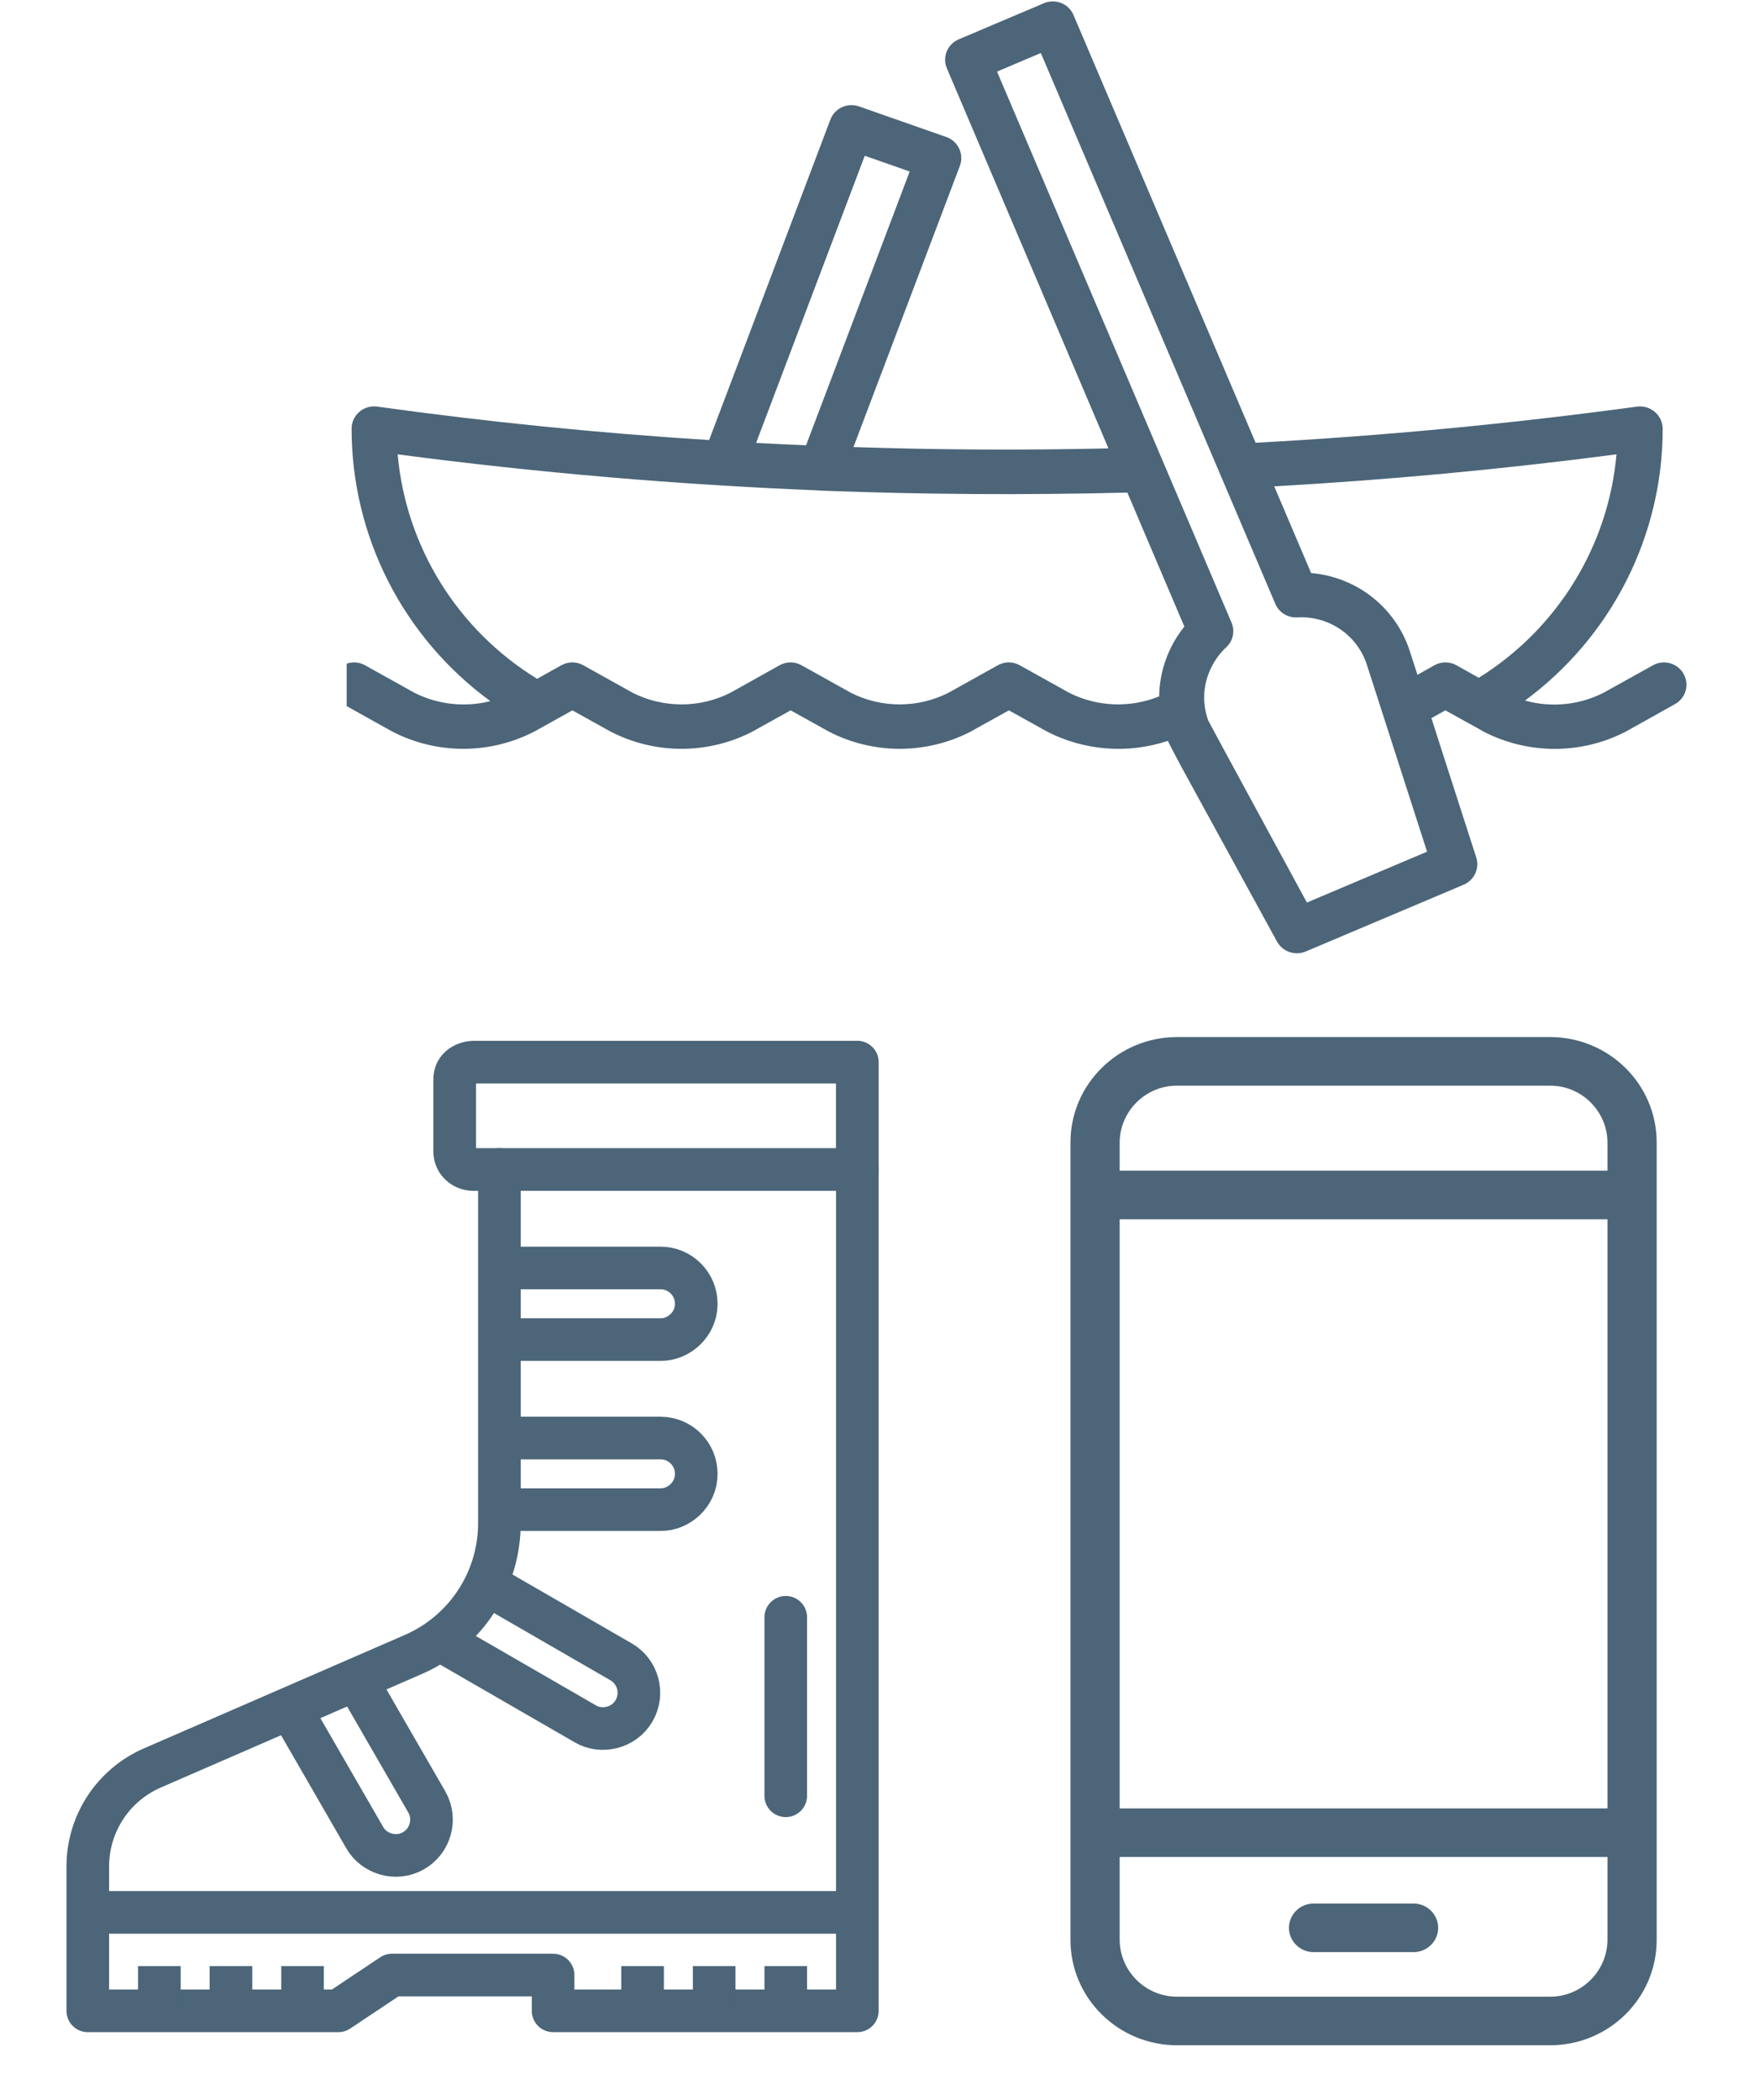
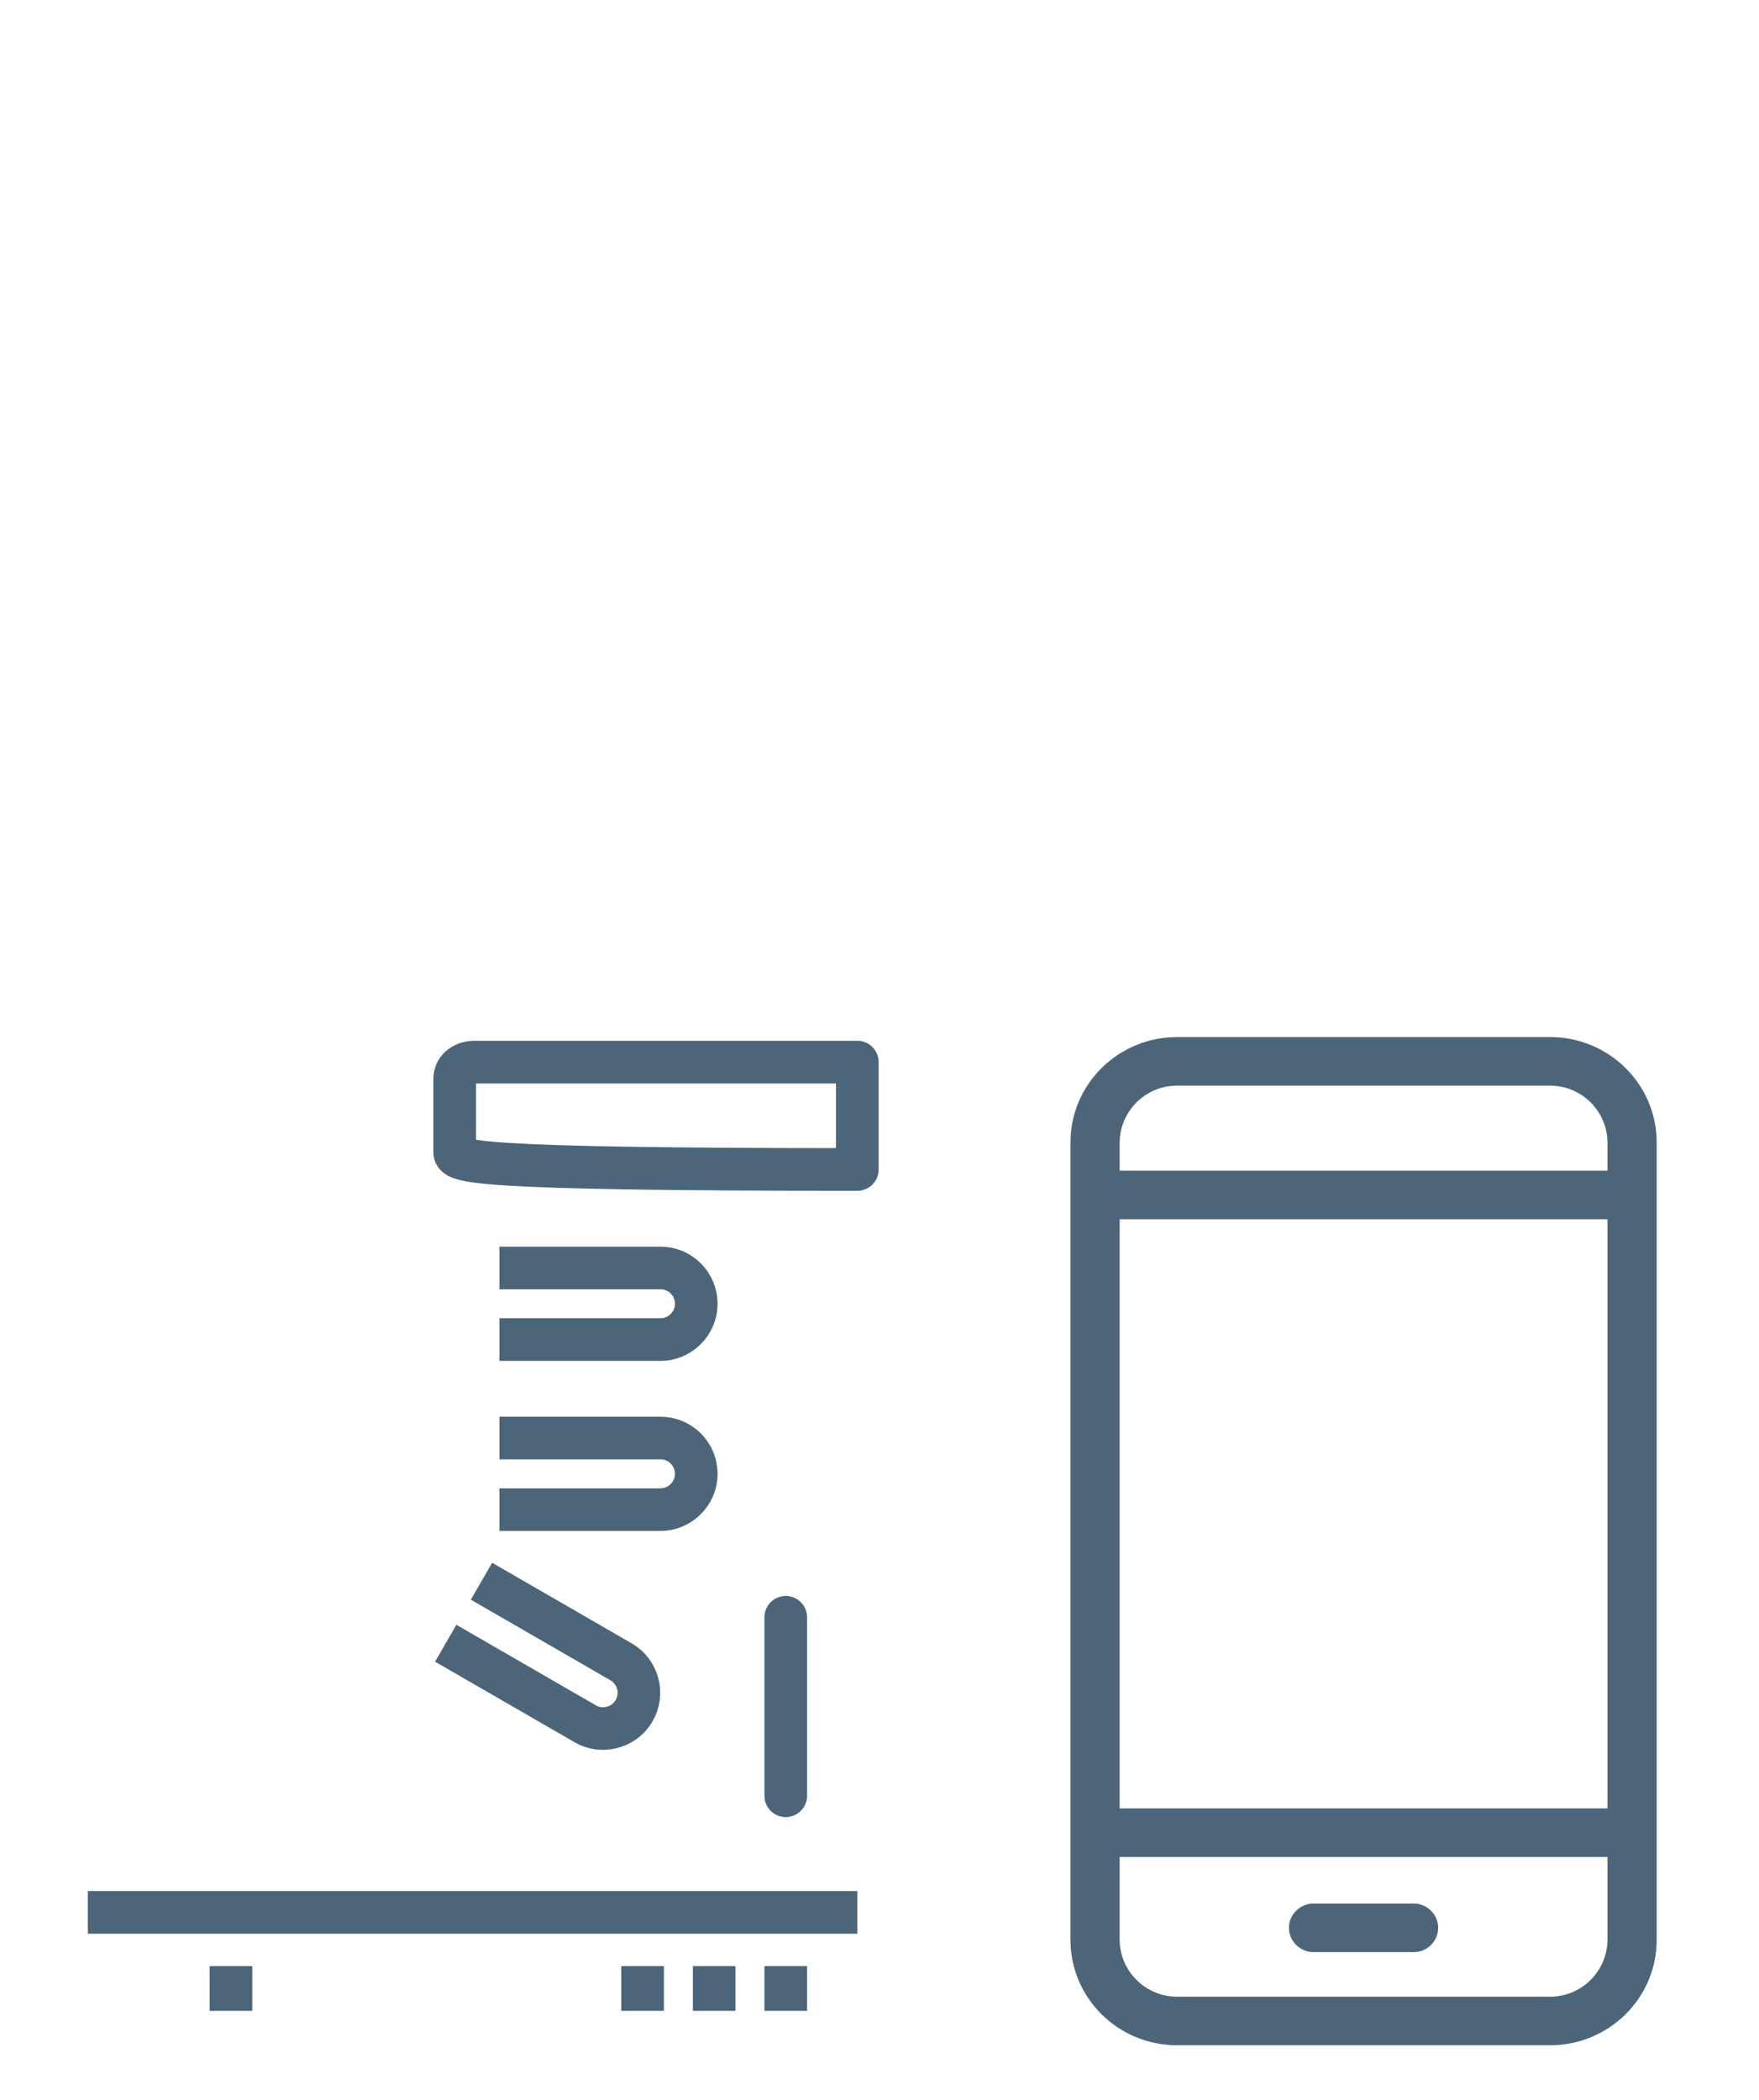
<svg xmlns="http://www.w3.org/2000/svg" width="129" height="154" viewBox="0 0 129 154" fill="none">
  <g clip-path="url(#clip0)">
    <path d="M123.466 49.401C123.36 49.214 123.218 49.05 123.048 48.917C122.878 48.785 122.683 48.687 122.474 48.629C122.266 48.571 122.048 48.555 121.833 48.581C121.618 48.606 121.411 48.674 121.222 48.78L117.592 50.797C115.816 51.701 113.76 51.903 111.839 51.365C114.973 49.054 117.518 46.048 119.271 42.588C121.025 39.128 121.938 35.31 121.937 31.438C121.936 31.205 121.884 30.975 121.786 30.763C121.689 30.551 121.547 30.363 121.37 30.209C121.193 30.056 120.986 29.941 120.762 29.872C120.537 29.804 120.3 29.784 120.067 29.812C110.75 31.078 101.422 31.961 92.083 32.463L78.729 1.105C78.646 0.906 78.523 0.725 78.369 0.573C78.214 0.421 78.03 0.302 77.827 0.222C77.42 0.062 76.966 0.066 76.562 0.233L70.314 2.883C70.115 2.966 69.934 3.087 69.782 3.24C69.631 3.393 69.511 3.573 69.43 3.772C69.349 3.971 69.309 4.184 69.312 4.398C69.314 4.612 69.36 4.824 69.445 5.021L81.292 32.877C75.044 33.019 68.811 32.986 62.592 32.779H62.591L70.394 12.163C70.471 11.959 70.507 11.742 70.498 11.525C70.49 11.308 70.437 11.095 70.345 10.897C70.252 10.7 70.121 10.524 69.959 10.377C69.796 10.231 69.606 10.118 69.4 10.046L62.993 7.801C62.586 7.658 62.138 7.679 61.746 7.86C61.354 8.041 61.05 8.367 60.898 8.769L52.005 32.266C43.856 31.753 35.739 30.936 27.656 29.812C27.422 29.78 27.184 29.799 26.958 29.866C26.732 29.934 26.524 30.05 26.347 30.205C26.169 30.357 26.026 30.547 25.929 30.76C25.832 30.973 25.783 31.204 25.786 31.438C25.785 35.324 26.706 39.156 28.473 42.625C30.241 46.094 32.806 49.103 35.961 51.408C34.093 51.88 32.115 51.663 30.395 50.797L26.776 48.78C26.588 48.674 26.38 48.607 26.166 48.581C25.951 48.556 25.733 48.572 25.524 48.63C25.316 48.687 25.121 48.785 24.951 48.918C24.781 49.05 24.639 49.214 24.532 49.401C24.426 49.588 24.358 49.794 24.332 50.007C24.306 50.22 24.323 50.436 24.381 50.643C24.439 50.849 24.538 51.042 24.672 51.211C24.805 51.38 24.971 51.521 25.159 51.626L28.778 53.644C30.384 54.472 32.166 54.904 33.976 54.904C35.785 54.904 37.568 54.472 39.173 53.644L39.393 53.524L41.978 52.084L44.783 53.644C46.389 54.472 48.172 54.904 49.981 54.904C51.79 54.904 53.573 54.472 55.178 53.644L56.311 53.012L57.983 52.084L59.655 53.012L60.788 53.644C62.394 54.472 64.176 54.904 65.986 54.904C67.795 54.904 69.578 54.472 71.183 53.644L72.316 53.012L73.988 52.084L75.66 53.012L76.793 53.644C78.148 54.339 79.63 54.757 81.152 54.873C82.673 54.99 84.202 54.802 85.648 54.32C85.758 54.582 86.671 56.284 86.671 56.284L93.656 69.045C93.854 69.401 94.179 69.672 94.567 69.805C94.955 69.938 95.379 69.924 95.757 69.765L107.34 64.868C107.716 64.707 108.019 64.415 108.19 64.046C108.36 63.677 108.387 63.259 108.264 62.871L105.635 54.713L104.975 52.652L105.998 52.084L108.462 53.448L108.825 53.655C110.43 54.479 112.21 54.909 114.017 54.909C115.824 54.909 117.605 54.479 119.209 53.655L122.839 51.626C123.028 51.522 123.194 51.381 123.328 51.212C123.462 51.043 123.561 50.85 123.619 50.643C123.678 50.436 123.694 50.22 123.668 50.007C123.642 49.794 123.573 49.588 123.466 49.401ZM63.419 11.42L66.714 12.575L59.116 32.648C57.895 32.605 56.674 32.539 55.453 32.474L55.451 32.474L63.419 11.42ZM74.791 48.78C74.545 48.64 74.266 48.567 73.983 48.567C73.699 48.567 73.421 48.64 73.174 48.78L69.555 50.797C68.448 51.357 67.223 51.648 65.98 51.648C64.738 51.648 63.513 51.357 62.405 50.797L58.786 48.78C58.54 48.64 58.261 48.567 57.978 48.567C57.694 48.567 57.416 48.64 57.169 48.78L53.561 50.797C52.452 51.357 51.225 51.648 49.981 51.648C48.736 51.648 47.51 51.357 46.4 50.797L42.781 48.78C42.535 48.64 42.257 48.567 41.973 48.567C41.689 48.567 41.411 48.64 41.164 48.78L39.393 49.772C36.515 48.006 34.092 45.599 32.316 42.742C30.54 39.885 29.461 36.657 29.163 33.314C39.36 34.655 49.62 35.535 59.941 35.953C60.028 35.963 60.115 35.97 60.202 35.972C60.214 35.972 60.226 35.979 60.238 35.979C60.246 35.979 60.254 35.975 60.262 35.975C67.72 36.258 75.192 36.306 82.678 36.117L86.858 45.944C85.685 47.397 85.035 49.198 85.01 51.059C83.956 51.488 82.82 51.686 81.682 51.641C80.543 51.596 79.427 51.308 78.41 50.797L74.791 48.78ZM104.656 62.446L95.845 66.176C95.845 66.176 88.629 52.903 88.618 52.848C88.386 52.227 88.283 51.566 88.315 50.904C88.347 50.242 88.514 49.594 88.805 48.998C89.075 48.424 89.452 47.906 89.916 47.471C90.167 47.245 90.34 46.946 90.411 46.618C90.482 46.289 90.448 45.947 90.312 45.639L73.119 5.25L76.331 3.887L93.524 44.264C93.655 44.578 93.881 44.843 94.171 45.023C94.461 45.203 94.8 45.288 95.141 45.268C96.261 45.203 97.371 45.51 98.295 46.14C99.219 46.77 99.905 47.687 100.245 48.747L104.656 62.446ZM106.812 48.78C106.566 48.64 106.287 48.567 106.004 48.567C105.72 48.567 105.442 48.64 105.195 48.78L103.952 49.478L103.391 47.743C102.89 46.187 101.935 44.812 100.647 43.793C99.359 42.774 97.795 42.156 96.153 42.017L93.447 35.658C101.818 35.19 110.186 34.408 118.549 33.313C118.255 36.632 117.191 39.837 115.439 42.679C113.687 45.522 111.295 47.923 108.451 49.696L106.812 48.78Z" fill="#4C6578" />
  </g>
-   <path fill-rule="evenodd" clip-rule="evenodd" d="M34.715 77.877H62.873V85.748H34.715C33.956 85.748 33.346 85.163 33.346 84.437V79.192C33.309 78.207 34.222 77.889 34.715 77.877V77.877Z" stroke="#4C6578" stroke-width="3.13" stroke-linecap="round" stroke-linejoin="round" />
-   <path d="M62.875 85.75V147.438H40.562V144.812H28.75L24.812 147.438H6.438V136.851C6.438 133.715 8.297 130.879 11.172 129.629L30.312 121.308C34.145 119.641 36.625 115.859 36.625 111.678V85.75" stroke="#4C6578" stroke-width="3.125" stroke-linecap="round" stroke-linejoin="round" />
+   <path fill-rule="evenodd" clip-rule="evenodd" d="M34.715 77.877H62.873V85.748C33.956 85.748 33.346 85.163 33.346 84.437V79.192C33.309 78.207 34.222 77.889 34.715 77.877V77.877Z" stroke="#4C6578" stroke-width="3.13" stroke-linecap="round" stroke-linejoin="round" />
  <path d="M6.438 140.219H62.875" stroke="#4C6578" stroke-width="3.125" />
-   <path d="M11.688 144.156V147.438" stroke="#4C6578" stroke-width="3.125" />
  <path d="M16.938 144.156V147.438" stroke="#4C6578" stroke-width="3.125" />
-   <path d="M22.188 144.156V147.438" stroke="#4C6578" stroke-width="3.125" />
  <path d="M47.125 144.156V147.438" stroke="#4C6578" stroke-width="3.125" />
  <path d="M52.375 144.156V147.438" stroke="#4C6578" stroke-width="3.125" />
  <path d="M57.625 144.156V147.438" stroke="#4C6578" stroke-width="3.125" />
  <path d="M36.625 92.969H48.438C49.887 92.969 51.062 94.144 51.062 95.594C51.07 97.103 49.774 98.241 48.438 98.219H36.625" stroke="#4C6578" stroke-width="3.125" />
  <path d="M36.625 105.438H48.438C49.887 105.438 51.062 106.613 51.062 108.063C51.07 109.572 49.774 110.71 48.438 110.688H36.625" stroke="#4C6578" stroke-width="3.125" />
  <path d="M35.312 115.938L45.542 121.844C46.798 122.569 47.228 124.174 46.503 125.429C45.755 126.741 44.064 127.078 42.917 126.39L32.688 120.484" stroke="#4C6578" stroke-width="3.125" />
-   <path d="M26.125 123.156C26.125 123.156 29.468 128.947 31.293 132.108C32.018 133.363 31.587 134.968 30.332 135.693C29.029 136.455 27.395 135.901 26.746 134.733C25.046 131.788 21.578 125.781 21.578 125.781" stroke="#4C6578" stroke-width="3.125" />
  <path d="M57.625 131.669V118.58" stroke="#4C6578" stroke-width="3.125" stroke-linecap="round" stroke-linejoin="round" />
  <path d="M121.495 83.758C121.495 79.498 117.993 76.039 113.679 76.039H86.322C82.008 76.039 78.506 79.498 78.506 83.758V142.242C78.506 146.502 82.008 149.961 86.322 149.961H113.679C117.993 149.961 121.495 146.502 121.495 142.242V83.758ZM82.113 89.398H117.888V132.594H82.113V89.398ZM113.694 146.398H86.307C83.992 146.398 82.113 144.498 82.113 142.213V136.156H117.888V142.213C117.888 144.498 116.009 146.398 113.694 146.398ZM117.888 83.787V85.836H82.113V83.787C82.113 81.502 83.992 79.602 86.307 79.602H113.694C116.009 79.602 117.888 81.502 117.888 83.787Z" fill="#4C6578" />
  <path d="M103.668 139.57H96.333C95.341 139.57 94.529 140.372 94.529 141.352C94.529 142.331 95.341 143.133 96.333 143.133H103.668C104.66 143.133 105.472 142.331 105.472 141.352C105.472 140.372 104.66 139.57 103.668 139.57Z" fill="#4C6578" />
  <defs>
    <clipPath id="clip0">
-       <rect width="103.577" height="70" fill="white" transform="translate(25.424)" />
-     </clipPath>
+       </clipPath>
  </defs>
</svg>